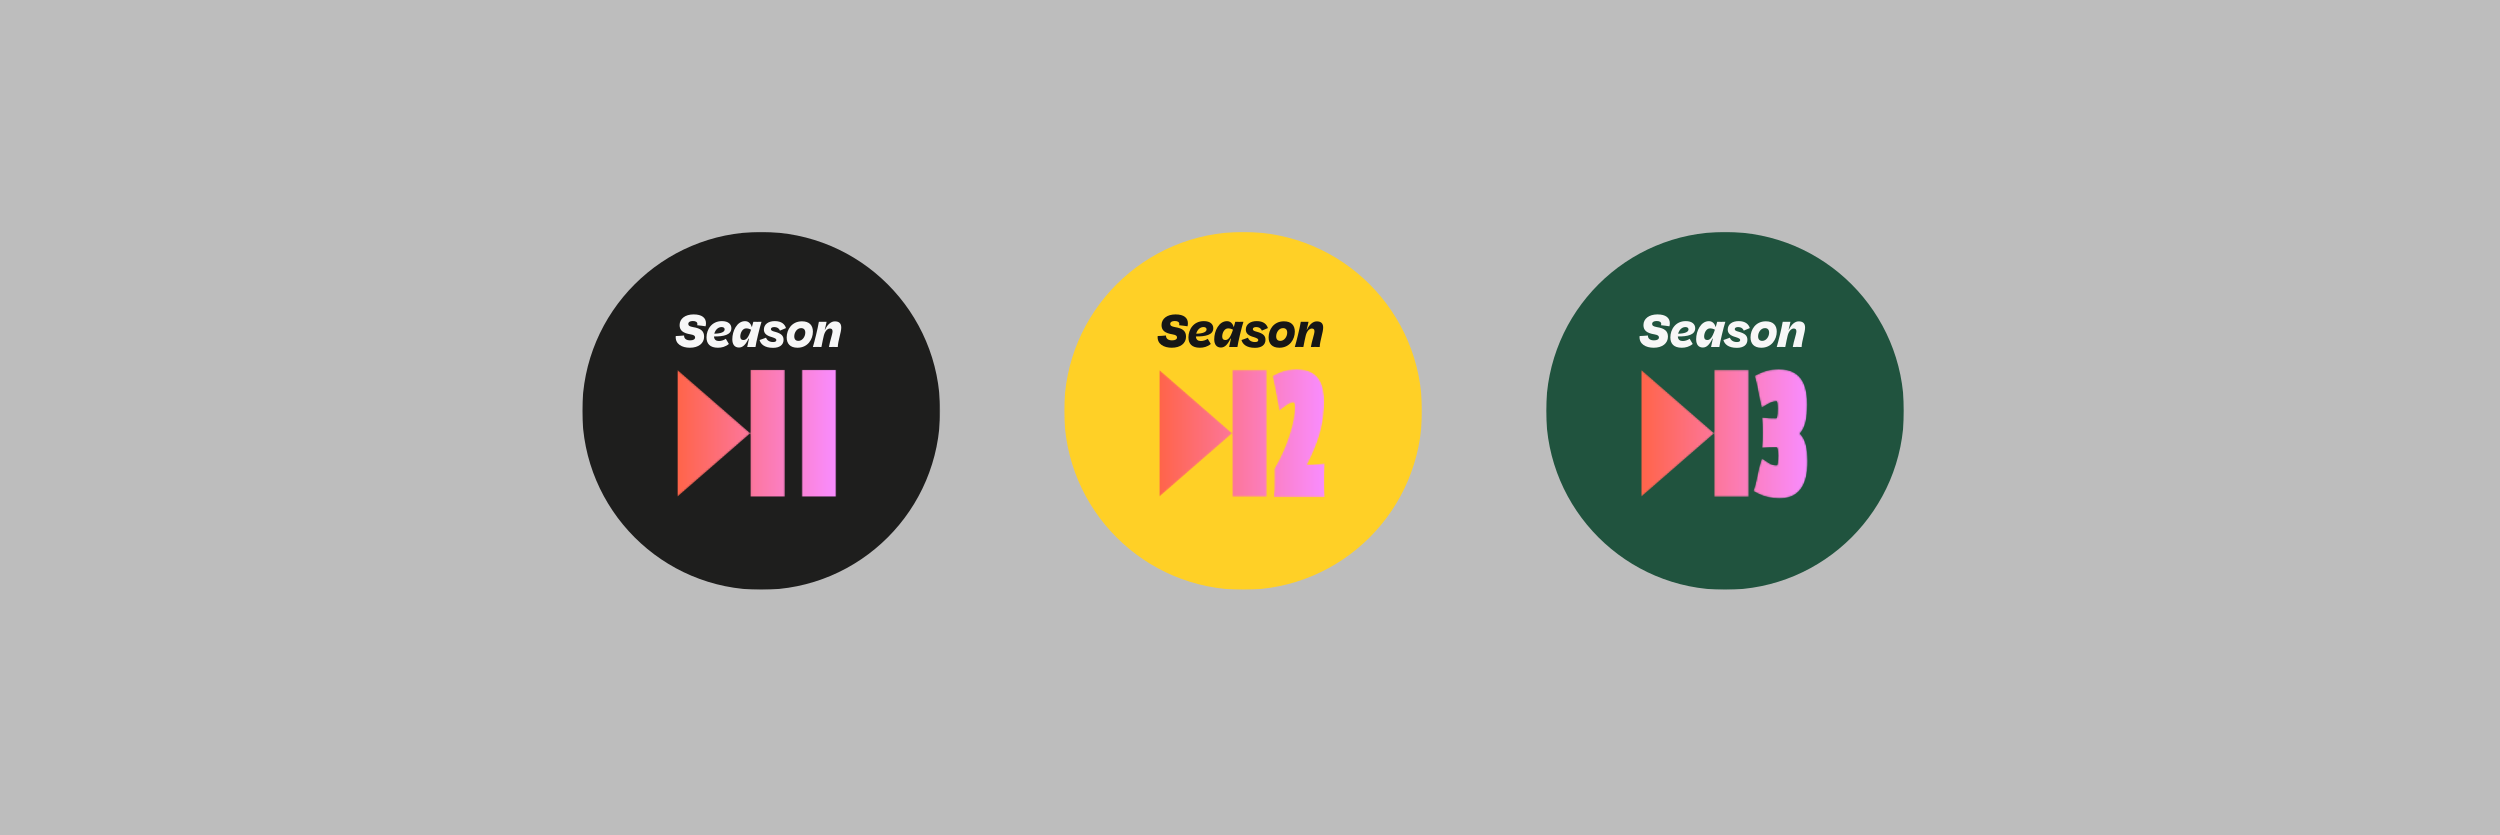
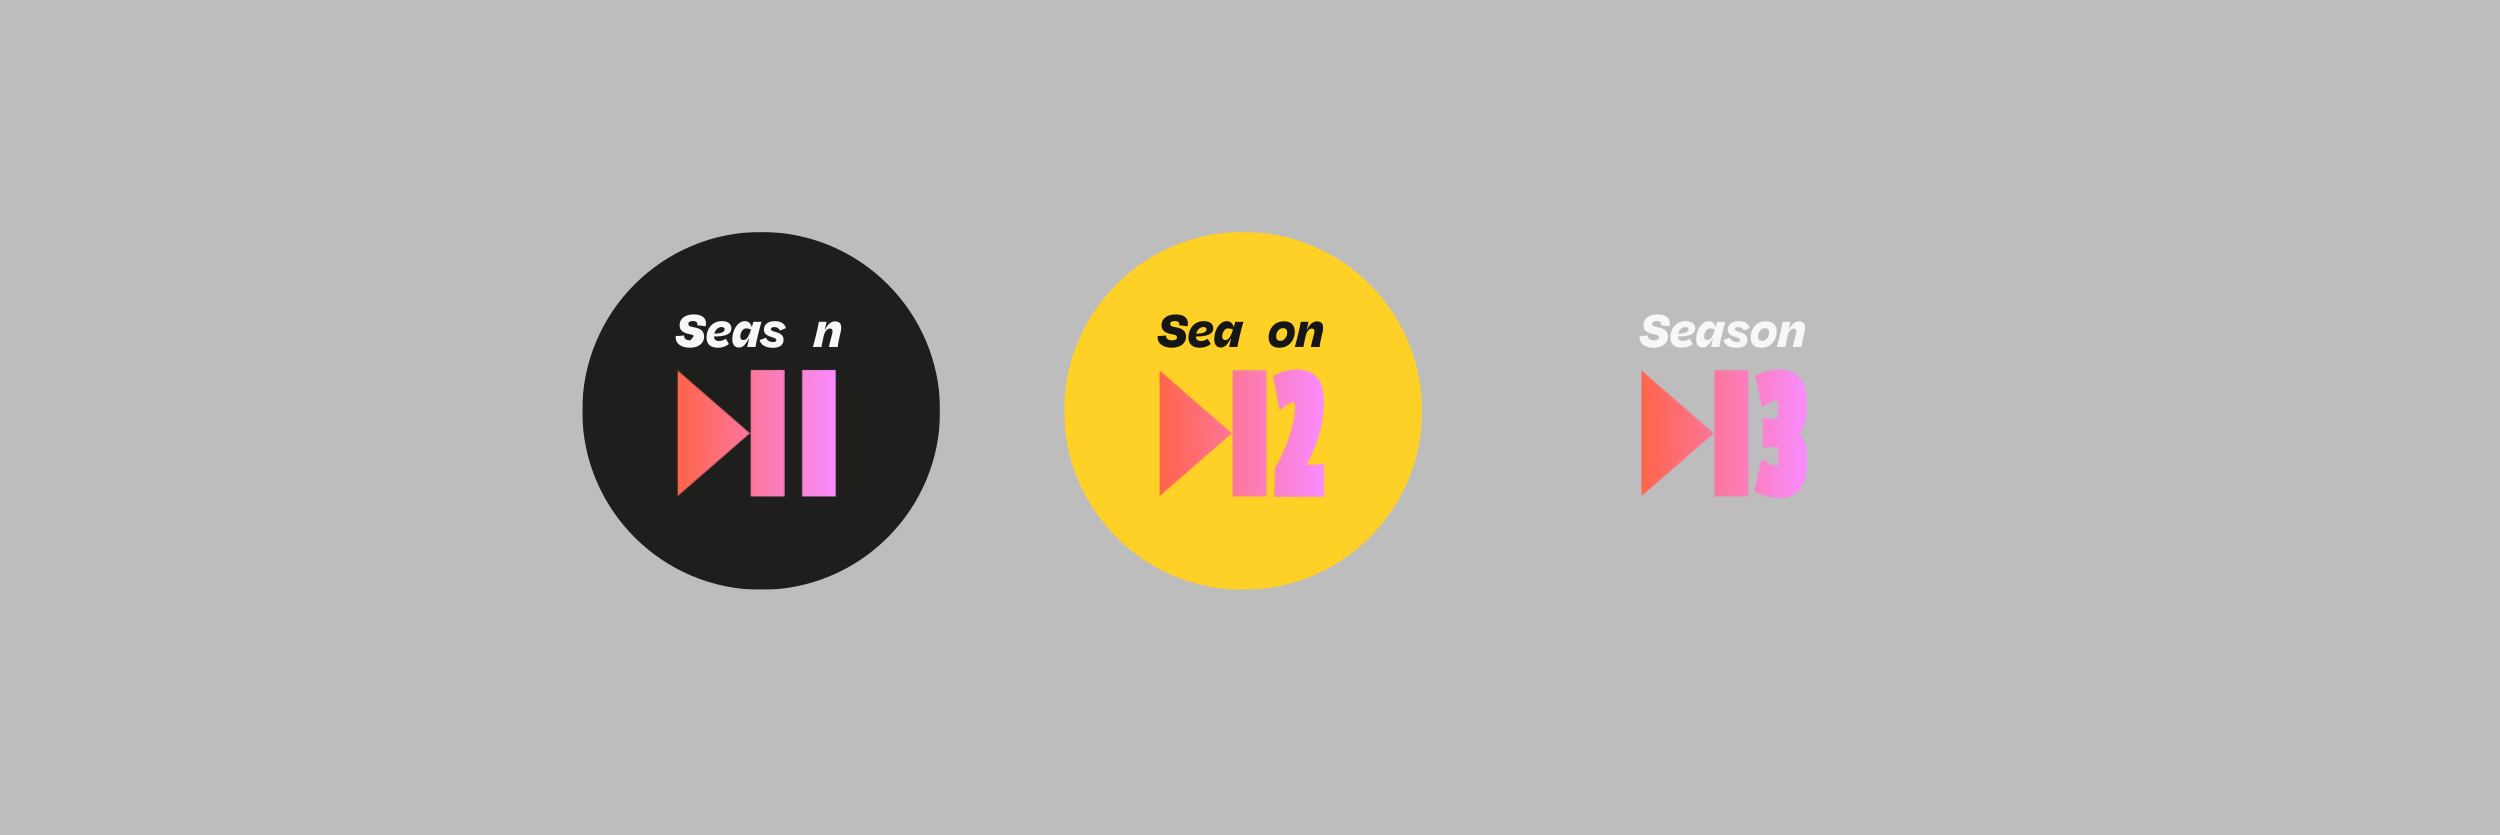
<svg xmlns="http://www.w3.org/2000/svg" xmlns:xlink="http://www.w3.org/1999/xlink" width="1440px" height="481px" viewBox="0 0 1440 481" version="1.1">
  <rect x="0" y="0" width="1440" height="481" fill="#808080" stroke="none" />
  <title>Group 25</title>
  <defs>
    <polygon id="path-1" points="0 0 206.152 0 206.152 206.152 0 206.152" />
    <path d="M71.612,73.156 L91.44,73.156 L91.44,2.13162821e-14 L71.612,2.13162821e-14 L71.612,73.156 Z M42.053,0 L42.053,36.577 L42.053,73.156 L61.882,73.156 L61.882,0 L42.053,0 Z M9.88771286e-15,73.156 L42.053,36.577 L9.88771286e-15,0 L9.88771286e-15,73.156 Z" id="path-3" />
    <linearGradient x1="-1.00441333e-05%" y1="50%" x2="99.999%" y2="50%" id="linearGradient-5">
      <stop stop-color="#FF6449" offset="0%" />
      <stop stop-color="#F98CFF" offset="100%" />
    </linearGradient>
    <polygon id="path-6" points="3.95508514e-14 0 206.152 0 206.152 206.152 3.95508514e-14 206.152" />
    <path d="M67.554,2.655 L65.119,3.871 L65.721,6.525 C66.574,10.273 67.353,14.509 68.07,18.525 L68.07,18.525 L69.047,24.016 L73.539,20.709 C74.669,19.876 76.009,19.357 77.035,19.357 L77.035,19.357 C77.394,19.357 77.594,19.418 77.583,19.399 L77.583,19.399 C77.647,19.493 77.974,20.09 77.974,21.884 L77.974,21.884 C77.974,30.853 73.347,45.065 66.723,56.446 L66.723,56.446 L66.253,57.255 L66.253,64.8 C66.253,66.857 66.253,68.984 66.178,69.999 L66.178,69.999 L65.888,73.73 L95.306,73.73 L95.122,70.089 C95.037,68.38 95.04,66.411 95.04,64.359 L95.04,64.359 C95.04,62.207 95.037,60.23 95.125,58.251 L95.125,58.251 L95.296,54.269 L91.326,54.651 C89.63,54.815 87.572,54.918 85.186,54.964 L85.186,54.964 C86.145,53.18 87.085,51.236 87.938,49.242 L87.938,49.242 C92.854,38.572 94.951,29.467 94.951,18.799 L94.951,18.799 C94.951,10.728 93.304,0 79.061,0 L79.061,0 C74.954,0 71.081,0.892 67.554,2.655 L67.554,2.655 Z M42.053,0.369 L42.053,36.946 L42.053,73.525 L61.88,73.525 L61.88,0.369 L42.053,0.369 Z M-3.95508514e-14,73.525 L42.053,36.946 L-3.95508514e-14,0.369 L-3.95508514e-14,73.525 Z" id="path-8" />
    <linearGradient x1="-0.001%" y1="49.999%" x2="100%" y2="49.999%" id="linearGradient-10">
      <stop stop-color="#FF6449" offset="0%" />
      <stop stop-color="#F98CFF" offset="100%" />
    </linearGradient>
    <polygon id="path-11" points="0 0 206.151 0 206.151 206.152 0 206.152" />
    <path d="M67.942,2.54 L65.323,3.802 L66.108,6.602 C66.537,8.127 67.033,10.761 67.469,13.088 L67.469,13.088 C67.79,14.805 68.097,16.416 68.354,17.52 L68.354,17.52 L69.412,22.048 L73.45,19.739 C74.896,18.914 76.51,18.44 77.878,18.44 L77.878,18.44 C77.999,18.44 78.092,18.445 78.162,18.451 L78.162,18.451 C78.312,18.811 78.629,19.89 78.629,22.617 L78.629,22.617 C78.629,27.29 77.991,28.2 78.025,28.206 L78.025,28.206 C78.02,28.21 77.835,28.285 77.263,28.285 L77.263,28.285 C75.768,28.285 74.361,28.285 73.65,28.216 L73.65,28.216 L69.594,27.815 L69.85,31.881 C69.932,33.224 69.932,34.736 69.932,36.583 L69.932,36.583 C69.932,38.175 69.932,40.157 69.85,41.359 L69.85,41.359 L69.588,45.296 L73.526,45.049 C74.855,44.967 76.07,44.967 77.263,44.969 L77.263,44.969 C78.05,44.969 78.219,45.06 78.219,45.063 L78.219,45.063 C78.27,45.123 78.891,45.907 78.891,49.758 L78.891,49.758 C78.891,53.535 78.524,54.879 78.334,55.321 L78.334,55.321 C78.231,55.332 78.085,55.34 77.878,55.34 L77.878,55.34 C76.264,55.34 74.713,54.874 73.389,53.99 L73.389,53.99 L69.519,51.409 L68.154,55.858 C67.788,57.047 67.416,58.897 66.986,61.037 L66.986,61.037 C66.525,63.337 66.004,65.944 65.533,67.401 L65.533,67.401 L64.625,70.198 L67.237,71.549 C70.891,73.437 75.118,74.395 79.812,74.395 L79.812,74.395 C95.751,74.395 95.751,58.1 95.751,52.704 L95.751,52.704 C95.672,45.933 94.843,40.596 91.293,37.051 L91.293,37.051 C94.701,33.412 95.499,27.758 95.576,20.508 L95.576,20.508 C95.576,11.705 93.88,0 79.196,0 L79.196,0 C73.835,0 70.208,1.45 67.942,2.54 L67.942,2.54 Z M42.053,0.319 L42.053,36.896 L42.053,73.475 L61.88,73.475 L61.88,0.319 L42.053,0.319 Z M0,73.475 L42.053,36.896 L0,0.319 L0,73.475 Z" id="path-13" />
    <linearGradient x1="-0%" y1="50.001%" x2="100.001%" y2="50.001%" id="linearGradient-15">
      <stop stop-color="#FF6449" offset="0%" />
      <stop stop-color="#F98CFF" offset="100%" />
    </linearGradient>
  </defs>
  <g id="Page-1" stroke="none" stroke-width="1" fill="none" fill-rule="evenodd">
    <g id="Atx-TV" transform="translate(0, -3962)">
      <g id="Group-25" transform="translate(0, 3962)">
        <rect id="Rectangle-Copy-6" fill="#F7F7F7" opacity="0.52" x="0" y="0" width="1440" height="481" />
        <g id="Group-57" transform="translate(335.372, 133.583)">
          <g id="Group-3">
            <mask id="mask-2" fill="white">
              <use xlink:href="#path-1" />
            </mask>
            <g id="Clip-2" />
            <path d="M206.152,103.076 C206.152,160.003 160.003,206.152 103.075,206.152 C46.149,206.152 0,160.003 0,103.076 C0,46.148 46.149,-0.001 103.075,-0.001 C160.003,-0.001 206.152,46.148 206.152,103.076" id="Fill-1" fill="#1E1E1D" mask="url(#mask-2)" />
          </g>
          <g id="Group-6" transform="translate(54.809, 79.406)">
            <mask id="mask-4" fill="white">
              <use xlink:href="#path-3" />
            </mask>
            <g id="Clip-5" />
            <path d="M71.612,73.156 L91.44,73.156 L91.44,2.13162821e-14 L71.612,2.13162821e-14 L71.612,73.156 Z M42.053,0 L42.053,36.577 L42.053,73.156 L61.882,73.156 L61.882,0 L42.053,0 Z M9.88771286e-15,73.156 L42.053,36.577 L9.88771286e-15,0 L9.88771286e-15,73.156 Z" id="Fill-4" fill="url(#linearGradient-5)" mask="url(#mask-4)" />
          </g>
          <g id="Group-34" transform="translate(53.828, 0)">
-             <path d="M12.379,53.748 C12.467,53.485 12.497,53.251 12.497,53.045 C12.497,51.875 11.473,51.319 9.863,51.319 C8.224,51.319 7.26,51.934 7.26,53.045 C7.26,53.982 7.96,54.45 10.009,54.831 C14.604,55.563 16.362,57.202 16.362,60.333 C16.362,64.196 13.113,66.713 8.166,66.713 C3.629,66.713 -0.382,64.636 0.029,59.982 C1.316,59.982 3.775,59.747 4.829,59.66 C4.771,61.593 6.263,62.469 8.342,62.469 C10.157,62.469 11.18,61.797 11.18,60.801 C11.18,59.807 10.506,59.367 8.605,59.015 C4.098,58.283 2.253,56.704 2.253,53.661 C2.253,50.002 5.445,47.514 10.331,47.514 C15.161,47.514 17.443,49.533 17.443,52.607 C17.443,53.164 17.386,53.777 17.211,54.363 C15.979,54.188 13.609,53.836 12.379,53.748" id="Fill-7" fill="#F7F7F7" />
+             <path d="M12.379,53.748 C12.467,53.485 12.497,53.251 12.497,53.045 C12.497,51.875 11.473,51.319 9.863,51.319 C8.224,51.319 7.26,51.934 7.26,53.045 C7.26,53.982 7.96,54.45 10.009,54.831 C14.604,55.563 16.362,57.202 16.362,60.333 C16.362,64.196 13.113,66.713 8.166,66.713 C3.629,66.713 -0.382,64.636 0.029,59.982 C1.316,59.982 3.775,59.747 4.829,59.66 C4.771,61.593 6.263,62.469 8.342,62.469 C11.18,59.807 10.506,59.367 8.605,59.015 C4.098,58.283 2.253,56.704 2.253,53.661 C2.253,50.002 5.445,47.514 10.331,47.514 C15.161,47.514 17.443,49.533 17.443,52.607 C17.443,53.164 17.386,53.777 17.211,54.363 C15.979,54.188 13.609,53.836 12.379,53.748" id="Fill-7" fill="#F7F7F7" />
            <path d="M22.231,58.636 C26.298,58.548 28.199,57.582 28.199,56.149 C28.199,55.3 27.556,54.802 26.414,54.802 C24.307,54.802 22.755,56.587 22.231,58.636 M28.871,61.562 C29.254,62.323 30.191,63.758 30.629,64.547 C28.639,66.188 26.474,66.712 24.307,66.712 C19.771,66.712 17.751,64.402 17.751,60.773 C17.751,56.206 20.707,51.379 26.62,51.379 C30.397,51.379 32.064,53.252 32.064,55.446 C32.064,59.368 27.613,60.275 22.055,60.216 C22.143,62.089 23.283,62.851 24.892,62.851 C26.092,62.851 27.613,62.44 28.871,61.562" id="Fill-9" fill="#F7F7F7" />
            <path d="M43.412,56.323 C42.475,55.797 41.479,55.562 40.602,55.562 C38.464,55.562 37.205,58.139 37.205,60.275 C37.205,61.65 37.849,62.265 38.989,62.265 C40.602,62.265 41.829,61.093 43.412,56.323 M42.238,61.445 L41.975,61.445 C40.396,64.812 38.698,66.596 36.475,66.596 C33.985,66.596 32.61,64.87 32.61,61.825 C32.61,57.055 35.304,51.407 39.926,51.407 C42.006,51.407 43.263,52.812 43.879,54.86 C44.142,53.924 44.436,52.9 44.727,51.759 C45.958,51.816 48.034,51.816 49.44,51.759 C48.416,54.802 46.278,63.815 45.958,66.303 C44.816,66.276 42.854,66.245 41.186,66.303 C41.451,64.87 41.799,63.231 42.238,61.445" id="Fill-11" fill="#F7F7F7" />
            <path d="M63.532,55.387 C62.714,55.709 60.638,56.586 60.049,56.85 C59.524,55.474 58.353,54.802 56.773,54.802 C55.543,54.802 54.842,55.27 54.842,55.972 C54.842,56.734 55.485,57.086 57.095,57.495 C60.959,58.519 62.128,59.923 62.128,62.148 C62.128,65.045 59.904,66.772 56.071,66.772 C51.036,66.772 48.898,64.547 48.314,62.265 C49.338,61.913 50.86,61.416 52.032,60.919 C52.587,62.44 53.964,63.435 56.128,63.435 C57.416,63.435 57.973,62.997 57.973,62.294 C57.973,61.592 57.328,61.212 55.428,60.597 C52.12,59.718 50.802,58.314 50.802,56.266 C50.802,53.192 53.436,51.377 57.064,51.377 C61.016,51.377 62.832,53.192 63.532,55.387" id="Fill-13" fill="#F7F7F7" />
-             <path d="M68.292,60.157 C68.292,61.913 69.171,62.762 70.692,62.762 C73.062,62.762 74.644,60.216 74.644,58.021 C74.644,56.237 73.708,55.416 72.244,55.416 C69.813,55.416 68.292,57.933 68.292,60.157 M79.033,57.435 C79.033,61.856 76.078,66.713 70.137,66.713 C65.891,66.713 63.931,64.314 63.931,60.743 C63.931,56.294 66.858,51.495 72.741,51.495 C76.985,51.495 79.033,53.807 79.033,57.435" id="Fill-15" fill="#F7F7F7" />
            <path d="M88.27,66.304 C88.797,62.91 90.346,58.899 90.346,57.231 C90.346,56.119 89.821,55.65 88.825,55.65 C87.333,55.65 85.957,57.231 85.311,59.748 C84.933,61.269 84.493,63.465 83.939,66.304 C82.504,66.245 81.04,66.187 79.02,66.304 C79.987,63.114 81.771,55.885 82.475,51.759 C83.615,51.787 85.635,51.787 86.924,51.759 C86.718,52.928 86.309,54.421 85.869,56.294 L86.015,56.323 C87.624,52.957 89.703,51.524 91.694,51.524 C94.153,51.524 95.353,52.723 95.353,55.095 C95.353,57.904 93.507,62.558 93.361,66.304 C91.694,66.245 89.937,66.245 88.27,66.304" id="Fill-17" fill="#F7F7F7" />
            <g id="Group-21" transform="translate(223.759, 0)">
              <mask id="mask-7" fill="white">
                <use xlink:href="#path-6" />
              </mask>
              <g id="Clip-20" />
              <path d="M206.152,103.076 C206.152,160.003 160.003,206.152 103.075,206.152 C46.149,206.152 3.95508514e-14,160.003 3.95508514e-14,103.076 C3.95508514e-14,46.148 46.149,-0.001 103.075,-0.001 C160.003,-0.001 206.152,46.148 206.152,103.076" id="Fill-19" fill="#FFD026" mask="url(#mask-7)" />
            </g>
            <path d="M289.966,53.748 C290.054,53.485 290.084,53.251 290.084,53.045 C290.084,51.875 289.06,51.319 287.45,51.319 C285.811,51.319 284.847,51.934 284.847,53.045 C284.847,53.982 285.547,54.45 287.596,54.831 C292.191,55.563 293.949,57.202 293.949,60.333 C293.949,64.196 290.7,66.713 285.753,66.713 C281.216,66.713 277.205,64.636 277.616,59.982 C278.903,59.982 281.362,59.747 282.416,59.66 C282.358,61.593 283.85,62.469 285.929,62.469 C287.744,62.469 288.767,61.797 288.767,60.801 C288.767,59.807 288.093,59.367 286.192,59.015 C281.685,58.283 279.84,56.704 279.84,53.661 C279.84,50.002 283.032,47.514 287.918,47.514 C292.748,47.514 295.03,49.533 295.03,52.607 C295.03,53.164 294.973,53.777 294.798,54.363 C293.566,54.188 291.196,53.836 289.966,53.748" id="Fill-22" fill="#161616" />
            <path d="M299.818,58.636 C303.885,58.548 305.786,57.582 305.786,56.149 C305.786,55.3 305.143,54.802 304.001,54.802 C301.894,54.802 300.342,56.587 299.818,58.636 M306.458,61.562 C306.841,62.323 307.777,63.758 308.216,64.547 C306.226,66.188 304.061,66.712 301.894,66.712 C297.357,66.712 295.338,64.402 295.338,60.773 C295.338,56.206 298.294,51.379 304.207,51.379 C307.983,51.379 309.651,53.252 309.651,55.446 C309.651,59.368 305.2,60.275 299.642,60.216 C299.73,62.089 300.87,62.851 302.478,62.851 C303.679,62.851 305.2,62.44 306.458,61.562" id="Fill-24" fill="#161616" />
            <path d="M320.998,56.323 C320.062,55.797 319.065,55.562 318.189,55.562 C316.051,55.562 314.792,58.139 314.792,60.275 C314.792,61.65 315.436,62.265 316.576,62.265 C318.189,62.265 319.416,61.093 320.998,56.323 M319.825,61.445 L319.562,61.445 C317.983,64.812 316.285,66.596 314.061,66.596 C311.572,66.596 310.197,64.87 310.197,61.825 C310.197,57.055 312.891,51.407 317.512,51.407 C319.593,51.407 320.849,52.812 321.466,54.86 C321.729,53.924 322.023,52.9 322.313,51.759 C323.545,51.816 325.621,51.816 327.027,51.759 C326.002,54.802 323.865,63.815 323.545,66.303 C322.402,66.276 320.44,66.245 318.773,66.303 C319.038,64.87 319.386,63.231 319.825,61.445" id="Fill-26" fill="#161616" />
-             <path d="M341.119,55.387 C340.301,55.709 338.225,56.586 337.636,56.85 C337.111,55.474 335.94,54.802 334.36,54.802 C333.13,54.802 332.429,55.27 332.429,55.972 C332.429,56.734 333.072,57.086 334.682,57.495 C338.546,58.519 339.715,59.923 339.715,62.148 C339.715,65.045 337.491,66.772 333.658,66.772 C328.623,66.772 326.485,64.547 325.901,62.265 C326.925,61.913 328.447,61.416 329.619,60.919 C330.174,62.44 331.551,63.435 333.715,63.435 C335.003,63.435 335.56,62.997 335.56,62.294 C335.56,61.592 334.915,61.212 333.015,60.597 C329.707,59.718 328.389,58.314 328.389,56.266 C328.389,53.192 331.023,51.377 334.651,51.377 C338.603,51.377 340.419,53.192 341.119,55.387" id="Fill-28" fill="#161616" />
            <path d="M345.879,60.157 C345.879,61.913 346.758,62.762 348.279,62.762 C350.649,62.762 352.231,60.216 352.231,58.021 C352.231,56.237 351.295,55.416 349.831,55.416 C347.4,55.416 345.879,57.933 345.879,60.157 M356.62,57.435 C356.62,61.856 353.665,66.713 347.724,66.713 C343.478,66.713 341.518,64.314 341.518,60.743 C341.518,56.294 344.445,51.495 350.328,51.495 C354.572,51.495 356.62,53.807 356.62,57.435" id="Fill-30" fill="#161616" />
            <path d="M365.857,66.304 C366.384,62.91 367.933,58.899 367.933,57.231 C367.933,56.119 367.408,55.65 366.412,55.65 C364.92,55.65 363.544,57.231 362.898,59.748 C362.52,61.269 362.08,63.465 361.526,66.304 C360.091,66.245 358.627,66.187 356.607,66.304 C357.573,63.114 359.358,55.885 360.062,51.759 C361.202,51.787 363.222,51.787 364.511,51.759 C364.305,52.928 363.896,54.421 363.456,56.294 L363.602,56.323 C365.211,52.957 367.29,51.524 369.281,51.524 C371.74,51.524 372.94,52.723 372.94,55.095 C372.94,57.904 371.094,62.558 370.948,66.304 C369.281,66.245 367.524,66.245 365.857,66.304" id="Fill-32" fill="#161616" />
          </g>
          <g id="Group-37" transform="translate(332.397, 79.037)">
            <mask id="mask-9" fill="white">
              <use xlink:href="#path-8" />
            </mask>
            <g id="Clip-36" />
            <path d="M67.554,2.655 L65.119,3.871 L65.721,6.525 C66.574,10.273 67.353,14.509 68.07,18.525 L68.07,18.525 L69.047,24.016 L73.539,20.709 C74.669,19.876 76.009,19.357 77.035,19.357 L77.035,19.357 C77.394,19.357 77.594,19.418 77.583,19.399 L77.583,19.399 C77.647,19.493 77.974,20.09 77.974,21.884 L77.974,21.884 C77.974,30.853 73.347,45.065 66.723,56.446 L66.723,56.446 L66.253,57.255 L66.253,64.8 C66.253,66.857 66.253,68.984 66.178,69.999 L66.178,69.999 L65.888,73.73 L95.306,73.73 L95.122,70.089 C95.037,68.38 95.04,66.411 95.04,64.359 L95.04,64.359 C95.04,62.207 95.037,60.23 95.125,58.251 L95.125,58.251 L95.296,54.269 L91.326,54.651 C89.63,54.815 87.572,54.918 85.186,54.964 L85.186,54.964 C86.145,53.18 87.085,51.236 87.938,49.242 L87.938,49.242 C92.854,38.572 94.951,29.467 94.951,18.799 L94.951,18.799 C94.951,10.728 93.304,0 79.061,0 L79.061,0 C74.954,0 71.081,0.892 67.554,2.655 L67.554,2.655 Z M42.053,0.369 L42.053,36.946 L42.053,73.525 L61.88,73.525 L61.88,0.369 L42.053,0.369 Z M-3.95508514e-14,73.525 L42.053,36.946 L-3.95508514e-14,0.369 L-3.95508514e-14,73.525 Z" id="Fill-35" fill="url(#linearGradient-10)" mask="url(#mask-9)" />
          </g>
          <g id="Group-53" transform="translate(555.174, 0)">
            <g id="Group-40">
              <mask id="mask-12" fill="white">
                <use xlink:href="#path-11" />
              </mask>
              <g id="Clip-39" />
-               <path d="M206.152,103.076 C206.152,160.003 160.003,206.152 103.075,206.152 C46.149,206.152 0,160.003 0,103.076 C0,46.148 46.149,-0.001 103.075,-0.001 C160.003,-0.001 206.152,46.148 206.152,103.076" id="Fill-38" fill="#20533E" mask="url(#mask-12)" />
            </g>
            <path d="M66.207,53.748 C66.295,53.485 66.325,53.251 66.325,53.045 C66.325,51.875 65.301,51.319 63.691,51.319 C62.052,51.319 61.087,51.934 61.087,53.045 C61.087,53.982 61.787,54.45 63.837,54.831 C68.432,55.563 70.19,57.202 70.19,60.333 C70.19,64.196 66.94,66.713 61.993,66.713 C57.457,66.713 53.446,64.636 53.857,59.982 C55.144,59.982 57.603,59.747 58.656,59.66 C58.599,61.593 60.091,62.469 62.17,62.469 C63.982,62.469 65.007,61.797 65.007,60.801 C65.007,59.807 64.334,59.367 62.433,59.015 C57.926,58.283 56.08,56.704 56.08,53.661 C56.08,50.002 59.273,47.514 64.159,47.514 C68.989,47.514 71.271,49.533 71.271,52.607 C71.271,53.164 71.214,53.777 71.038,54.363 C69.807,54.188 67.437,53.836 66.207,53.748" id="Fill-41" fill="#F7F7F7" />
            <path d="M76.056,58.636 C80.126,58.548 82.027,57.582 82.027,56.149 C82.027,55.3 81.384,54.802 80.242,54.802 C78.135,54.802 76.583,56.587 76.056,58.636 M82.699,61.562 C83.082,62.323 84.018,63.758 84.457,64.547 C82.467,66.188 80.301,66.712 78.135,66.712 C73.598,66.712 71.579,64.402 71.579,60.773 C71.579,56.206 74.535,51.379 80.448,51.379 C84.224,51.379 85.891,53.252 85.891,55.446 C85.891,59.368 81.441,60.275 75.883,60.216 C75.971,62.089 77.111,62.851 78.719,62.851 C79.92,62.851 81.441,62.44 82.699,61.562" id="Fill-43" fill="#F7F7F7" />
            <path d="M97.239,56.323 C96.303,55.797 95.306,55.562 94.43,55.562 C92.292,55.562 91.033,58.139 91.033,60.275 C91.033,61.65 91.677,62.265 92.817,62.265 C94.43,62.265 95.657,61.093 97.239,56.323 M96.066,61.445 L95.803,61.445 C94.224,64.812 92.526,66.596 90.302,66.596 C87.813,66.596 86.438,64.87 86.438,61.825 C86.438,57.055 89.132,51.407 93.753,51.407 C95.834,51.407 97.09,52.812 97.707,54.86 C97.97,53.924 98.263,52.9 98.554,51.759 C99.786,51.816 101.862,51.816 103.268,51.759 C102.243,54.802 100.106,63.815 99.786,66.303 C98.643,66.276 96.681,66.245 95.014,66.303 C95.279,64.87 95.626,63.231 96.066,61.445" id="Fill-45" fill="#F7F7F7" />
            <path d="M117.36,55.387 C116.542,55.709 114.463,56.586 113.877,56.85 C113.352,55.474 112.181,54.802 110.601,54.802 C109.371,54.802 108.67,55.27 108.67,55.972 C108.67,56.734 109.313,57.086 110.923,57.495 C114.787,58.519 115.956,59.923 115.956,62.148 C115.956,65.045 113.732,66.772 109.898,66.772 C104.864,66.772 102.726,64.547 102.142,62.265 C103.166,61.913 104.688,61.416 105.86,60.919 C106.415,62.44 107.792,63.435 109.955,63.435 C111.244,63.435 111.801,62.997 111.801,62.294 C111.801,61.592 111.156,61.212 109.256,60.597 C105.948,59.718 104.63,58.314 104.63,56.266 C104.63,53.192 107.264,51.377 110.892,51.377 C114.844,51.377 116.66,53.192 117.36,55.387" id="Fill-47" fill="#F7F7F7" />
            <path d="M122.12,60.157 C122.12,61.913 122.999,62.762 124.52,62.762 C126.89,62.762 128.472,60.216 128.472,58.021 C128.472,56.237 127.536,55.416 126.072,55.416 C123.641,55.416 122.12,57.933 122.12,60.157 M132.861,57.435 C132.861,61.856 129.905,66.713 123.965,66.713 C119.719,66.713 117.758,64.314 117.758,60.743 C117.758,56.294 120.686,51.495 126.568,51.495 C130.813,51.495 132.861,53.807 132.861,57.435" id="Fill-49" fill="#F7F7F7" />
            <path d="M142.097,66.304 C142.625,62.91 144.174,58.899 144.174,57.231 C144.174,56.119 143.649,55.65 142.653,55.65 C141.161,55.65 139.785,57.231 139.142,59.748 C138.76,61.269 138.321,63.465 137.767,66.304 C136.329,66.245 134.868,66.187 132.848,66.304 C133.813,63.114 135.599,55.885 136.303,51.759 C137.443,51.787 139.463,51.787 140.752,51.759 C140.546,52.928 140.137,54.421 139.697,56.294 L139.843,56.323 C141.452,52.957 143.531,51.524 145.522,51.524 C147.981,51.524 149.181,52.723 149.181,55.095 C149.181,57.904 147.335,62.558 147.189,66.304 C145.522,66.245 143.765,66.245 142.097,66.304" id="Fill-51" fill="#F7F7F7" />
          </g>
          <g id="Group-56" transform="translate(609.984, 79.087)">
            <mask id="mask-14" fill="white">
              <use xlink:href="#path-13" />
            </mask>
            <g id="Clip-55" />
            <path d="M67.942,2.54 L65.323,3.802 L66.108,6.602 C66.537,8.127 67.033,10.761 67.469,13.088 L67.469,13.088 C67.79,14.805 68.097,16.416 68.354,17.52 L68.354,17.52 L69.412,22.048 L73.45,19.739 C74.896,18.914 76.51,18.44 77.878,18.44 L77.878,18.44 C77.999,18.44 78.092,18.445 78.162,18.451 L78.162,18.451 C78.312,18.811 78.629,19.89 78.629,22.617 L78.629,22.617 C78.629,27.29 77.991,28.2 78.025,28.206 L78.025,28.206 C78.02,28.21 77.835,28.285 77.263,28.285 L77.263,28.285 C75.768,28.285 74.361,28.285 73.65,28.216 L73.65,28.216 L69.594,27.815 L69.85,31.881 C69.932,33.224 69.932,34.736 69.932,36.583 L69.932,36.583 C69.932,38.175 69.932,40.157 69.85,41.359 L69.85,41.359 L69.588,45.296 L73.526,45.049 C74.855,44.967 76.07,44.967 77.263,44.969 L77.263,44.969 C78.05,44.969 78.219,45.06 78.219,45.063 L78.219,45.063 C78.27,45.123 78.891,45.907 78.891,49.758 L78.891,49.758 C78.891,53.535 78.524,54.879 78.334,55.321 L78.334,55.321 C78.231,55.332 78.085,55.34 77.878,55.34 L77.878,55.34 C76.264,55.34 74.713,54.874 73.389,53.99 L73.389,53.99 L69.519,51.409 L68.154,55.858 C67.788,57.047 67.416,58.897 66.986,61.037 L66.986,61.037 C66.525,63.337 66.004,65.944 65.533,67.401 L65.533,67.401 L64.625,70.198 L67.237,71.549 C70.891,73.437 75.118,74.395 79.812,74.395 L79.812,74.395 C95.751,74.395 95.751,58.1 95.751,52.704 L95.751,52.704 C95.672,45.933 94.843,40.596 91.293,37.051 L91.293,37.051 C94.701,33.412 95.499,27.758 95.576,20.508 L95.576,20.508 C95.576,11.705 93.88,0 79.196,0 L79.196,0 C73.835,0 70.208,1.45 67.942,2.54 L67.942,2.54 Z M42.053,0.319 L42.053,36.896 L42.053,73.475 L61.88,73.475 L61.88,0.319 L42.053,0.319 Z M0,73.475 L42.053,36.896 L0,0.319 L0,73.475 Z" id="Fill-54" fill="url(#linearGradient-15)" mask="url(#mask-14)" />
          </g>
        </g>
      </g>
    </g>
  </g>
</svg>